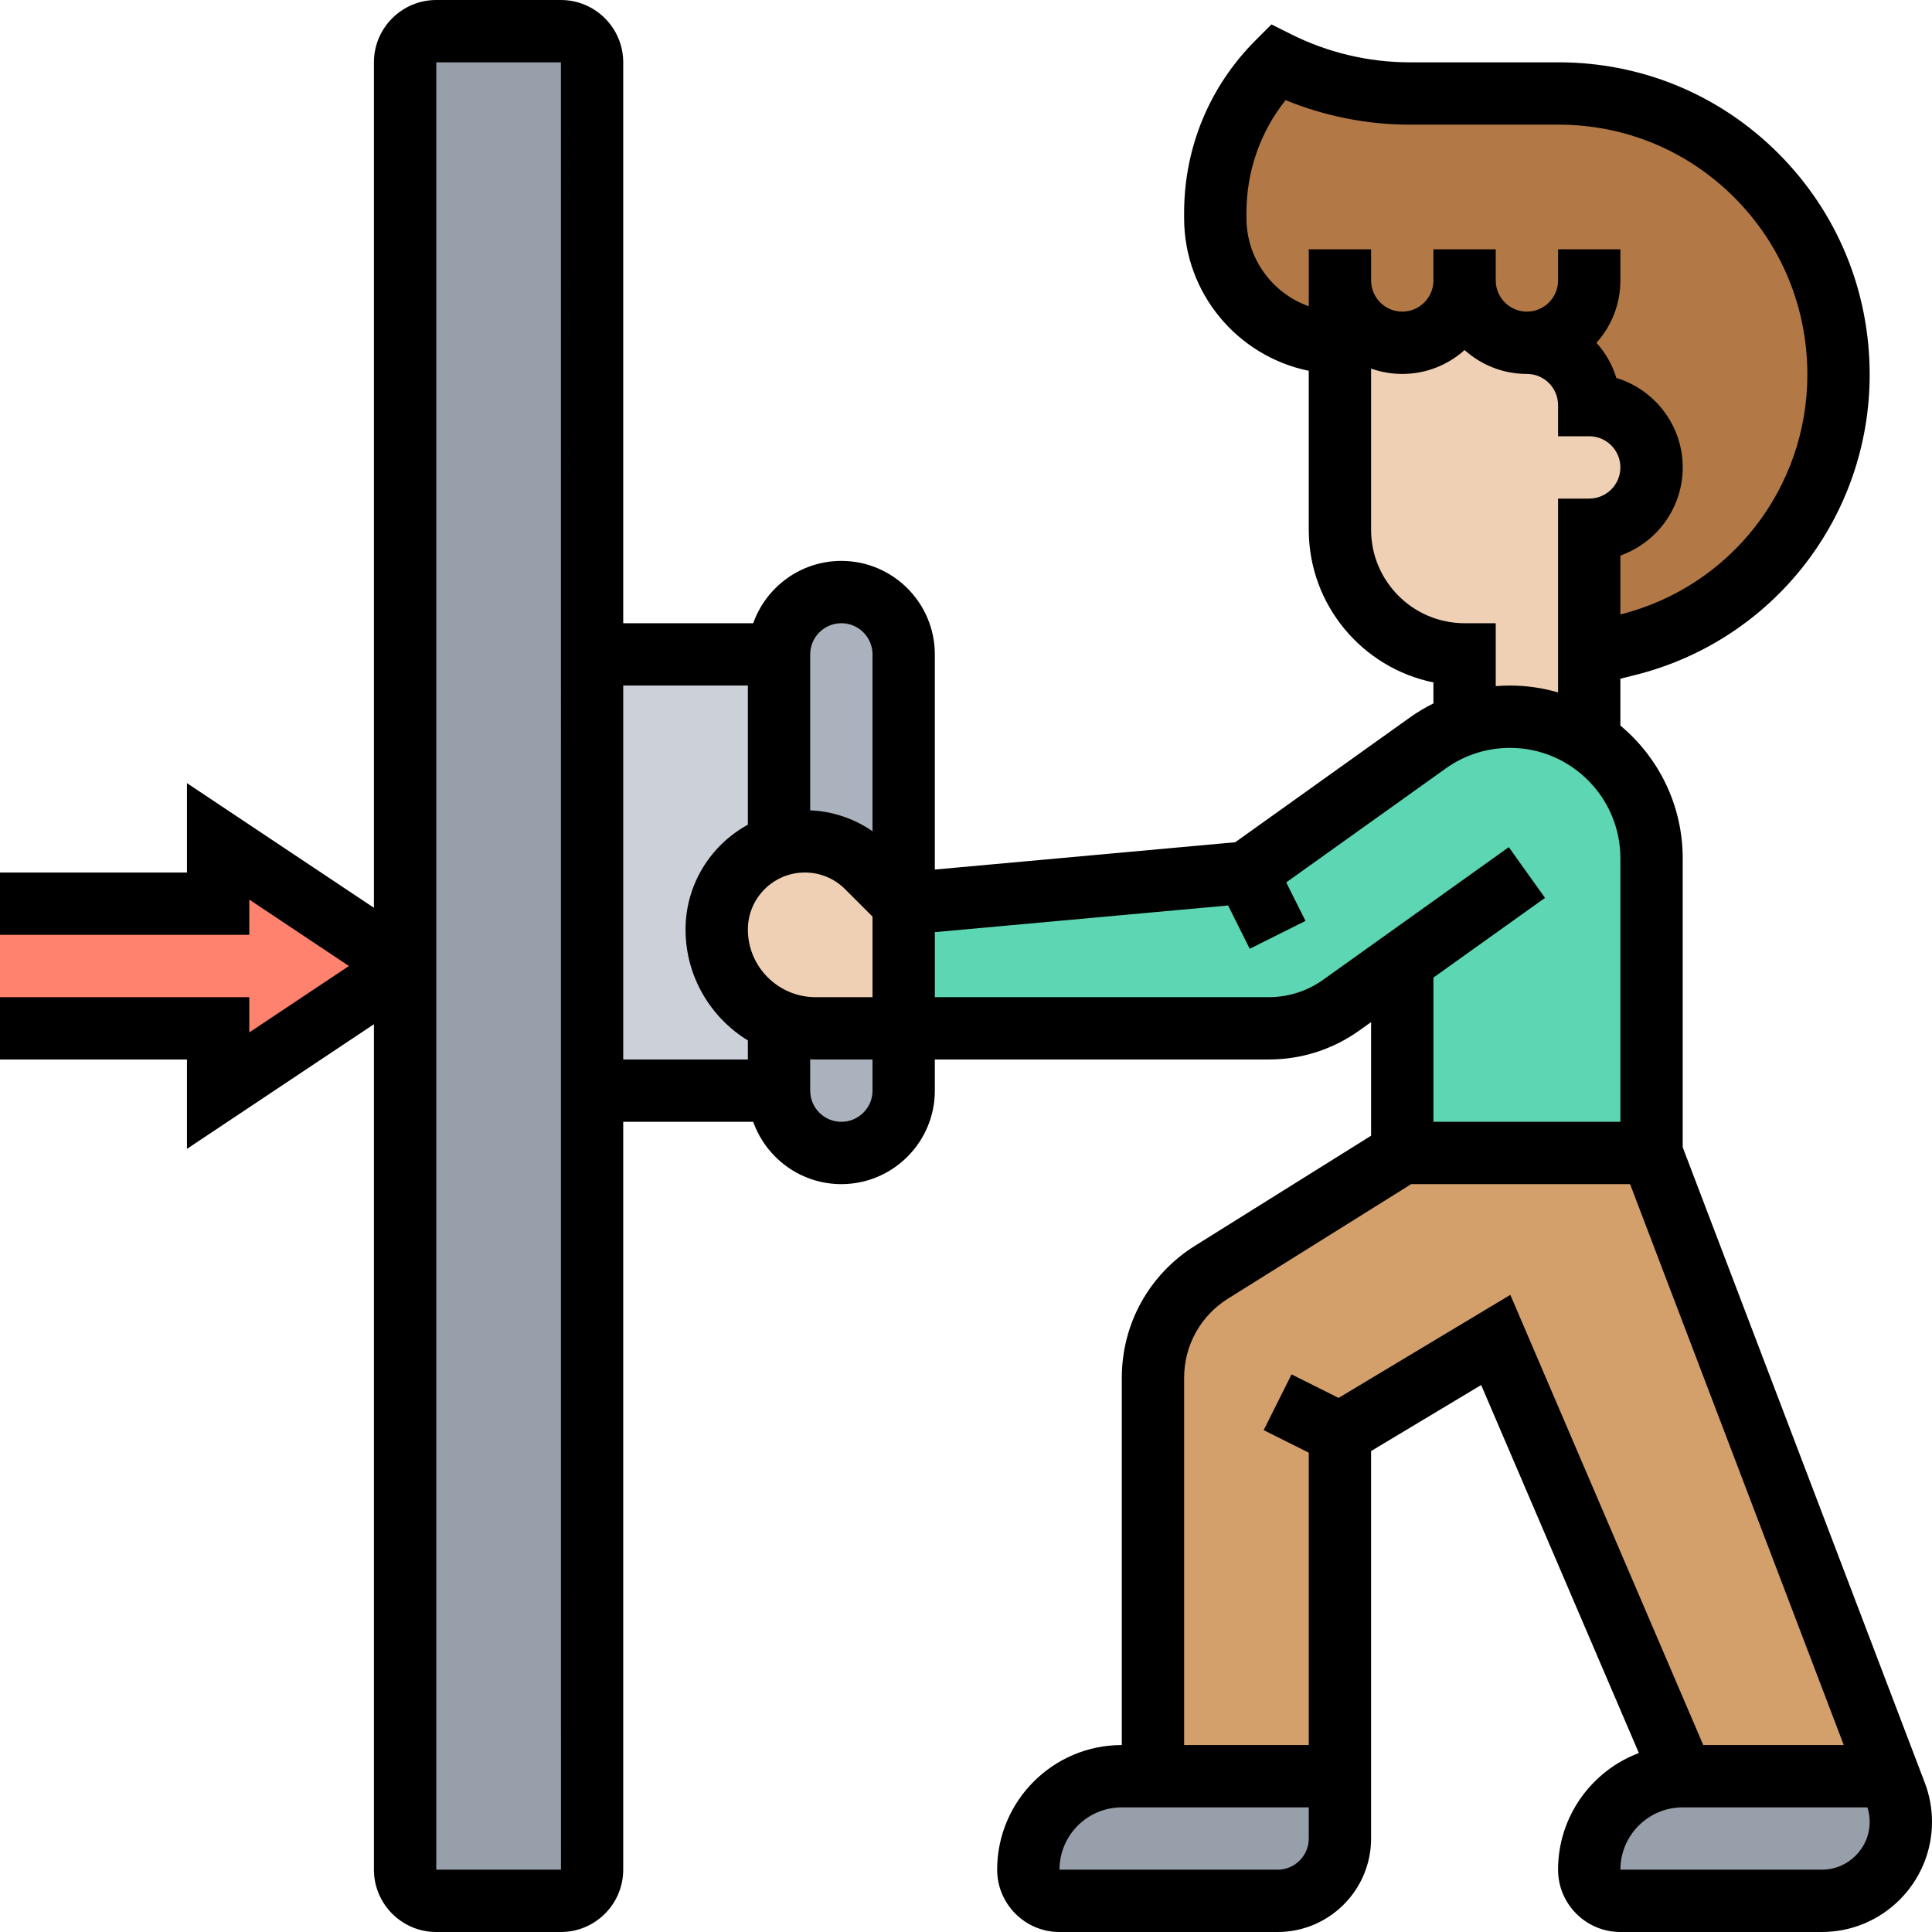
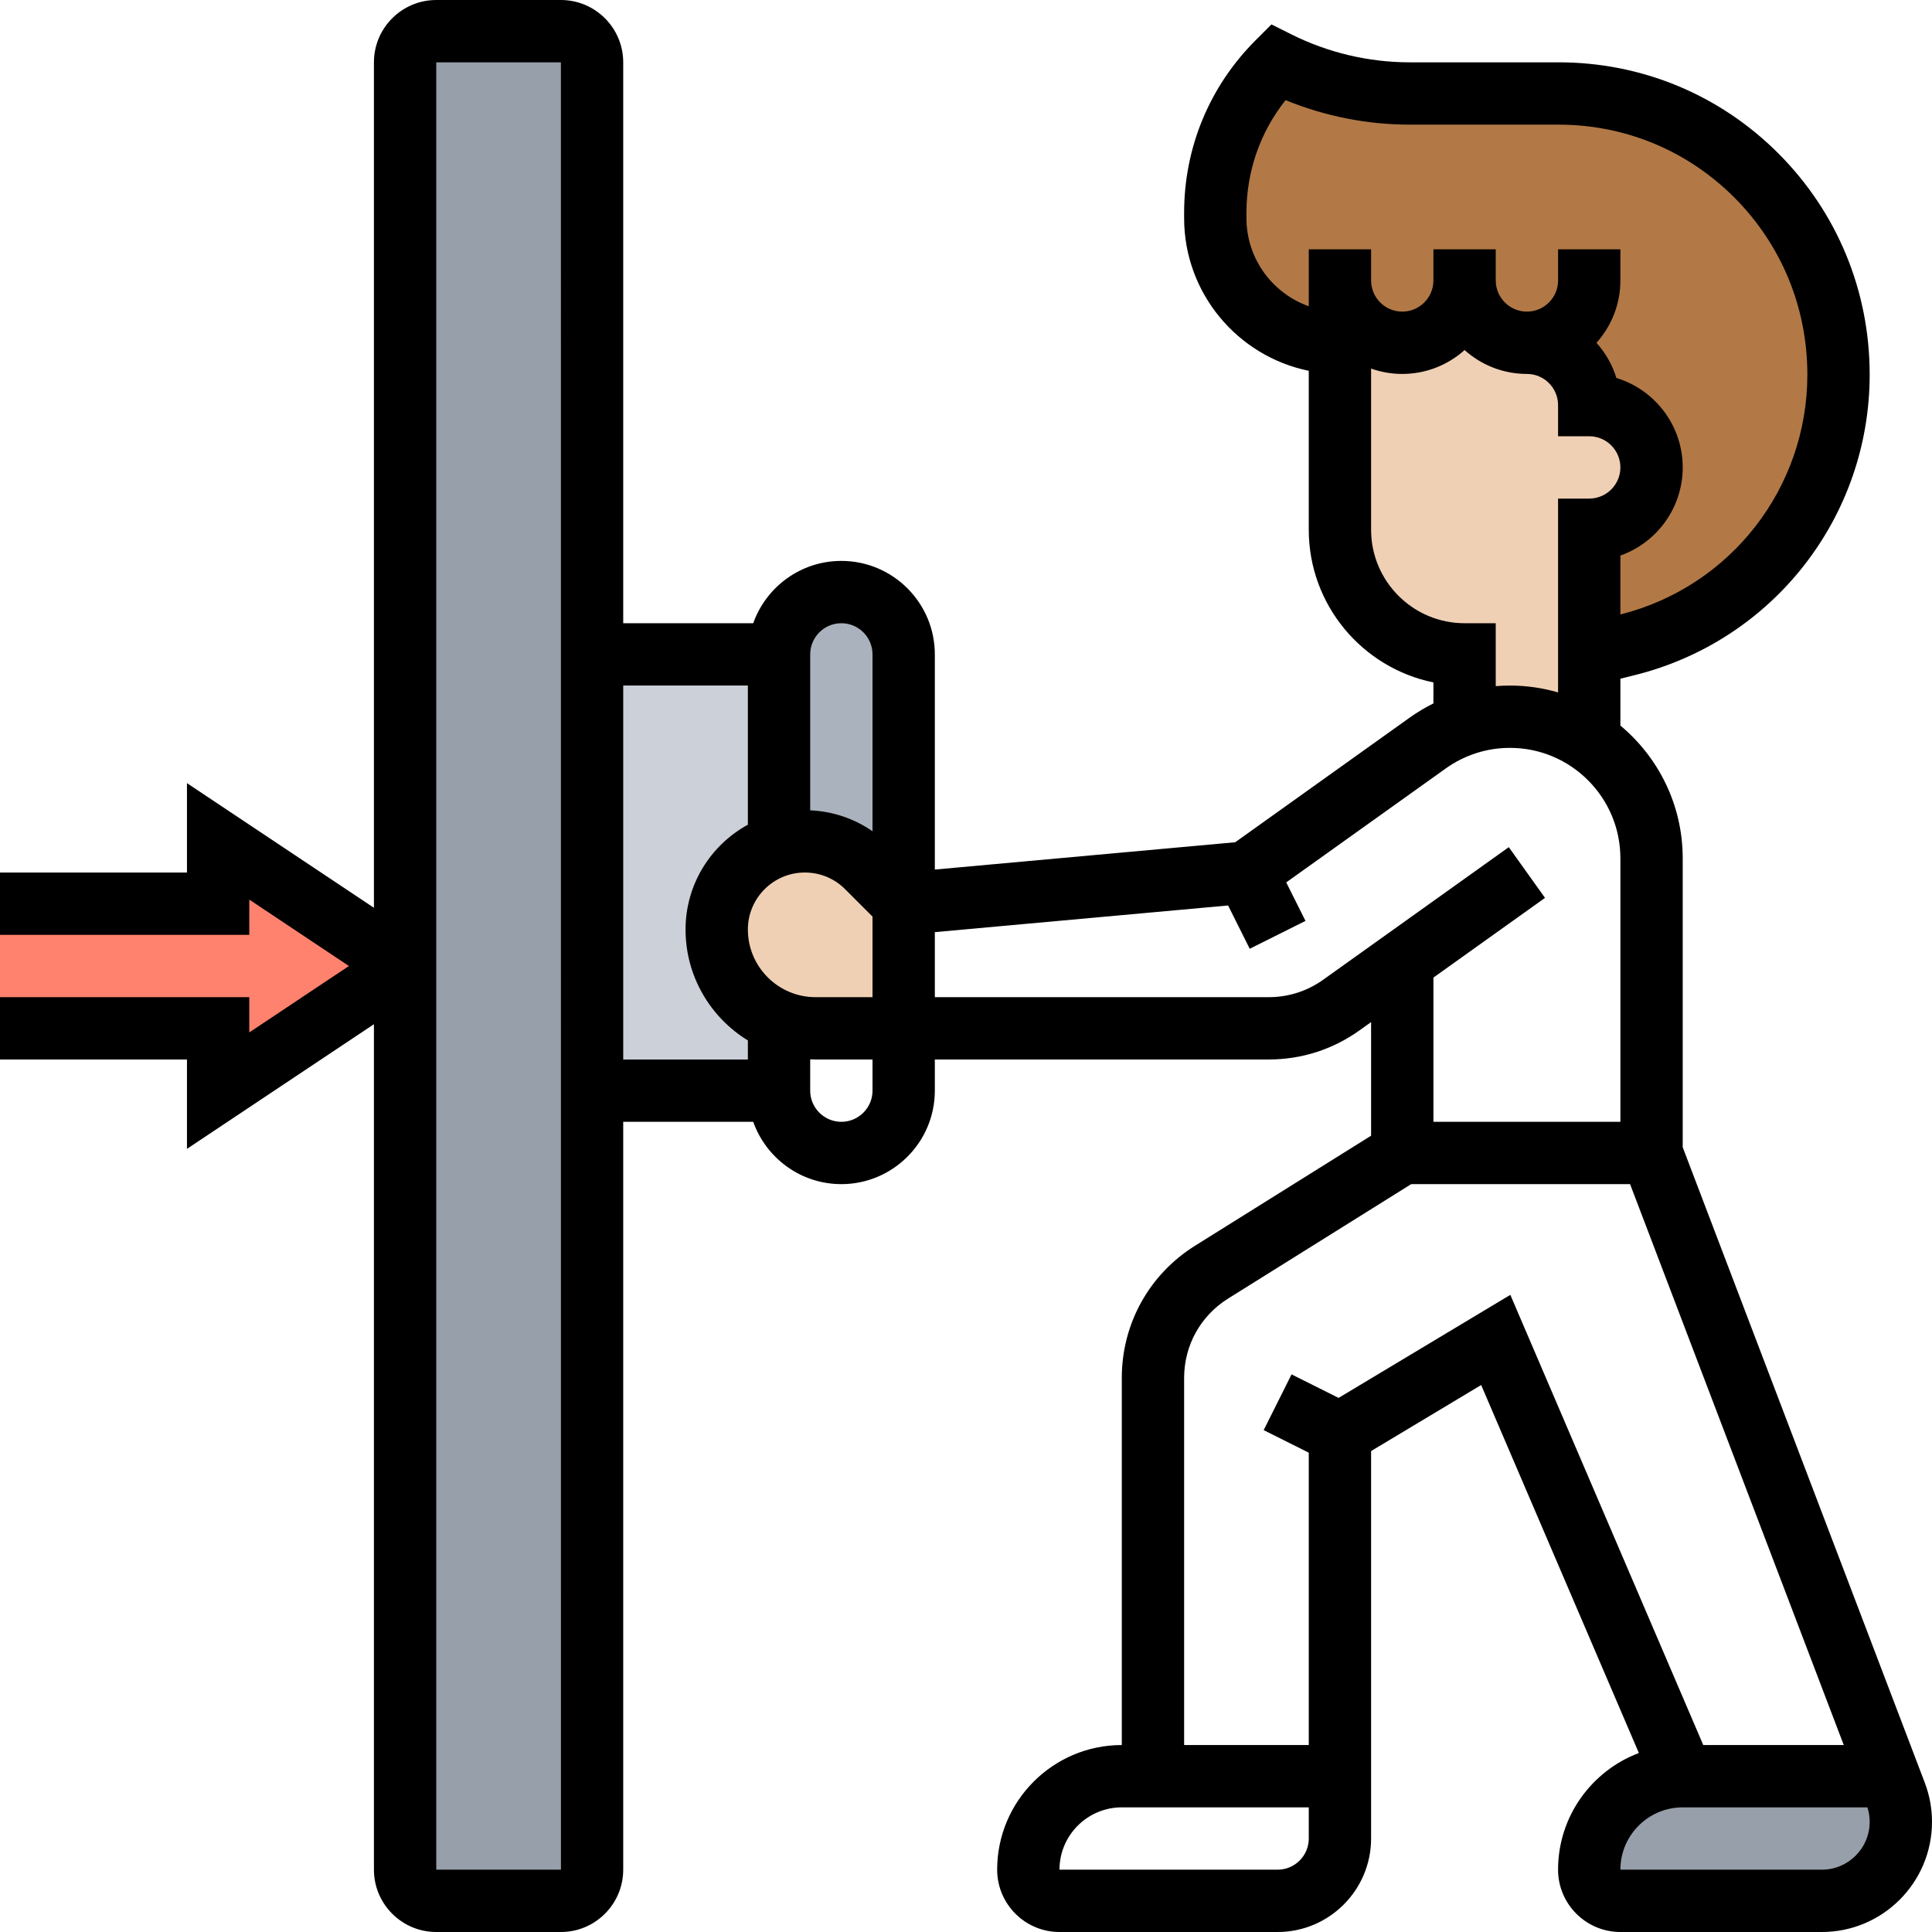
<svg xmlns="http://www.w3.org/2000/svg" id="Line" enable-background="new 0 0 496 496" height="512" viewBox="0 0 496 496" width="512">
  <g>
    <g>
      <g>
        <path d="m152 280v200c0 4.42-3.58 8-8 8h-32c-4.42 0-8-3.58-8-8v-232-232c0-4.42 3.58-8 8-8h32c4.42 0 8 3.58 8 8v152z" fill="#969faa" />
      </g>
      <g>
        <path d="m200 262.21v17.79h-48v-112h48v48.99c-3.58 1.09-6.79 3.05-9.37 5.64-4.1 4.09-6.63 9.75-6.63 16 0 7.01 2.84 13.35 7.43 17.94 2.42 2.42 5.33 4.36 8.57 5.64z" fill="#ccd1d9" />
      </g>
      <g>
-         <path d="m232 264v16c0 4.42-1.79 8.42-4.68 11.32-2.9 2.89-6.9 4.68-11.32 4.68-8.84 0-16-7.16-16-16v-17.79c2.9 1.16 6.06 1.79 9.37 1.79z" fill="#aab2bd" />
+         <path d="m232 264v16v-17.79c2.9 1.16 6.06 1.79 9.37 1.79z" fill="#aab2bd" />
      </g>
      <g>
        <path d="m232 168v64l-9.37-9.37c-4.25-4.25-10-6.63-16-6.63-2.31 0-4.53.34-6.63.99v-48.99c0-4.42 1.79-8.42 4.68-11.32 2.9-2.89 6.9-4.68 11.32-4.68 8.84 0 16 7.16 16 16z" fill="#aab2bd" />
      </g>
      <g>
        <path d="m104 248-48 32v-16h-56v-32h56v-16z" fill="#ff826e" />
      </g>
      <g>
        <path d="m486.67 460.51c.88 2.31 1.33 4.75 1.33 7.22 0 11.19-9.08 20.27-20.27 20.27h-51.73c-2.21 0-4.21-.9-5.66-2.34-1.44-1.45-2.34-3.45-2.34-5.66 0-13.25 10.75-24 24-24h52.95z" fill="#969faa" />
      </g>
      <g>
-         <path d="m344 456v16c0 8.84-7.16 16-16 16h-56c-2.21 0-4.21-.9-5.66-2.34-1.44-1.45-2.34-3.45-2.34-5.66 0-13.25 10.75-24 24-24h8z" fill="#969faa" />
-       </g>
+         </g>
      <g>
        <path d="m392 88c-8.84 0-16-7.16-16-16 0 4.42-1.79 8.42-4.68 11.32-2.9 2.89-6.9 4.68-11.32 4.68-8.84 0-16-7.16-16-16v16c-17.67 0-32-14.33-32-32v-1.37c0-14.49 5.76-28.39 16-38.63 5.26 2.63 10.79 4.63 16.48 5.97 5.68 1.35 11.52 2.03 17.41 2.03h38.23c39.7 0 71.88 32.18 71.88 72.16 0 16.41-5.58 31.76-15.14 44.01-9.57 12.25-23.11 21.39-39.03 25.37l-9.83 2.46v-32c4.42 0 8.42-1.79 11.32-4.68 2.89-2.9 4.68-6.9 4.68-11.32s-1.79-8.42-4.68-11.32c-2.9-2.89-6.9-4.68-11.32-4.68 0-4.42-1.79-8.42-4.68-11.32-2.9-2.89-6.9-4.68-11.32-4.68z" fill="#b27946" />
      </g>
      <g>
-         <path d="m344 368v88h-48v-102.26c0-11.04 5.68-21.29 15.04-27.14l48.96-30.6h64l60.95 160h-52.95l-48-112z" fill="#d3a06c" />
-       </g>
+         </g>
      <g>
-         <path d="m360 246.86-15.66 11.18c-5.42 3.88-11.93 5.96-18.59 5.96h-93.75v-32l88-8 46.52-33.23c2.92-2.08 6.11-3.71 9.48-4.84.18-.07.37-.13.56-.19 3.56-1.15 7.3-1.74 11.09-1.74 7.54 0 14.54 2.29 20.35 6.22v.01c9.65 6.52 16 17.58 16 30.12v75.65h-64z" fill="#5cd6b3" />
-       </g>
+         </g>
      <g>
        <path d="m376.56 185.74c-.19.06-.38.12-.56.19v-.01-17.92c-17.67 0-32-14.33-32-32v-48-16c0 8.84 7.16 16 16 16 4.42 0 8.42-1.79 11.32-4.68 2.89-2.9 4.68-6.9 4.68-11.32 0 8.84 7.16 16 16 16 4.42 0 8.42 1.79 11.32 4.68 2.89 2.9 4.68 6.9 4.68 11.32 4.42 0 8.42 1.79 11.32 4.68 2.89 2.9 4.68 6.9 4.68 11.32s-1.79 8.42-4.68 11.32c-2.9 2.89-6.9 4.68-11.32 4.68v32 22.22c-5.81-3.93-12.81-6.22-20.35-6.22-3.79 0-7.53.59-11.09 1.74z" fill="#f0d0b4" />
      </g>
      <g>
        <path d="m232 232v32h-22.63c-3.31 0-6.47-.63-9.37-1.79-3.24-1.28-6.15-3.22-8.57-5.64-4.59-4.59-7.43-10.93-7.43-17.94 0-6.25 2.53-11.91 6.63-16 2.58-2.59 5.79-4.55 9.37-5.64 2.1-.65 4.32-.99 6.63-.99 6 0 11.75 2.38 16 6.63z" fill="#f0d0b4" />
      </g>
    </g>
    <path d="m494.147 457.667-62.147-163.138v-74.178c0-13.682-6.231-25.934-16-34.076v-12.029l3.769-.942c35.462-8.865 60.231-40.586 60.231-77.141 0-21.455-8.307-41.6-23.39-56.724-15.075-15.116-35.137-23.44-56.492-23.439h-38.231c-10.465 0-20.946-2.475-30.31-7.155l-5.156-2.578-4.077 4.076c-11.829 11.828-18.344 27.554-18.344 44.284v1.373c0 19.317 13.765 35.478 32 39.195v40.805c0 19.316 13.765 35.479 32 39.196v5.39c-2.122 1.052-4.172 2.276-6.13 3.675l-44.755 31.969-77.115 7.01v-55.24c0-13.233-10.767-24-24-24-10.429 0-19.321 6.689-22.624 16h-33.376v-144c0-8.822-7.178-16-16-16h-32c-8.822 0-16 7.178-16 16v217.052l-48-32v22.948h-48v16h64v-9.052l25.578 17.052-25.578 17.052v-9.052h-64v16h48v22.948l48-32v217.052c0 8.822 7.178 16 16 16h32c8.822 0 16-7.178 16-16v-192h33.376c3.303 9.311 12.195 16 22.624 16 13.233 0 24-10.767 24-24v-8h85.745c8.387 0 16.427-2.576 23.249-7.451l3.006-2.147v29.164l-45.2 28.25c-11.771 7.357-18.8 20.038-18.8 33.921v94.263c-17.645 0-32 14.355-32 32 0 8.822 7.178 16 16 16h56c13.233 0 24-10.767 24-24v-99.471l28.257-16.954 40.489 94.474c-12.108 4.565-20.746 16.266-20.746 29.951 0 8.822 7.178 16 16 16h51.73c15.588 0 28.27-12.682 28.27-28.27 0-3.453-.623-6.838-1.853-10.063zm-174.147-401.667v-1.373c0-10.631 3.532-20.717 10.043-28.919 10.072 4.129 20.965 6.292 31.844 6.292h38.231c17.073 0 33.112 6.654 45.163 18.737 12.072 12.104 18.719 28.237 18.719 45.426 0 29.16-19.732 54.468-48 61.589v-15.123c9.313-3.302 16-12.199 16-22.629 0-10.812-7.186-19.976-17.031-22.969-1.03-3.387-2.803-6.447-5.109-9.02 3.814-4.251 6.14-9.864 6.14-16.011v-8h-16v8c0 4.411-3.589 8-8 8s-8-3.589-8-8v-8h-16v8c0 4.411-3.589 8-8 8s-8-3.589-8-8v-8h-16v14.624c-9.311-3.303-16-12.195-16-22.624zm56 104c-13.233 0-24-10.767-24-24v-41.376c2.504.888 5.195 1.376 8 1.376 6.142 0 11.751-2.322 16-6.131 4.249 3.809 9.858 6.131 16 6.131 4.411 0 8 3.589 8 8v8h8c4.411 0 8 3.589 8 8s-3.589 8-8 8h-8v49.763c-3.923-1.14-8.064-1.763-12.351-1.763-1.224 0-2.441.053-3.649.151v-16.151zm-184 78.627c0-8.065 6.562-14.627 14.627-14.627 3.907 0 7.581 1.521 10.343 4.284l7.03 7.03v20.686h-14.628c-9.579 0-17.372-7.794-17.372-17.373zm24-78.627c4.411 0 8 3.589 8 8v45.403c-4.701-3.252-10.204-5.115-16-5.369v-40.034c0-4.411 3.589-8 8-8zm-72 320h-32v-464h32l.01 464s-.003 0-.01 0zm16-304h32v35.725c-9.524 5.199-16 15.308-16 26.903 0 12.042 6.412 22.613 16 28.482v4.89h-32zm64 104c0 4.411-3.589 8-8 8s-8-3.589-8-8v-8.035c.456.019.912.035 1.372.035h14.628zm172.649-49.49-9.299-13.02-47.656 34.039c-4.094 2.925-8.917 4.471-13.949 4.471h-85.745v-16.694l75.286-6.845 5.558 11.117 14.311-7.156-4.943-9.885 40.957-29.256c4.837-3.454 10.535-5.28 16.479-5.28 15.634-.001 28.352 12.717 28.352 28.35v67.649h-48v-37.027zm-60.649 241.49c0 4.411-3.589 8-8 8h-56c0-8.822 7.178-16 16-16h48zm7.65-113.119-12.072-6.036-7.156 14.311 11.578 5.788v75.056h-32v-94.264c0-8.33 4.217-15.938 11.28-20.353l47.015-29.383h56.192l54.857 144h-36.068l-49.532-115.575zm124.08 121.119h-51.73c0-8.822 7.178-16 16-16h47.419c.386 1.206.581 2.458.581 3.73 0 6.766-5.504 12.27-12.27 12.27z" />
  </g>
</svg>